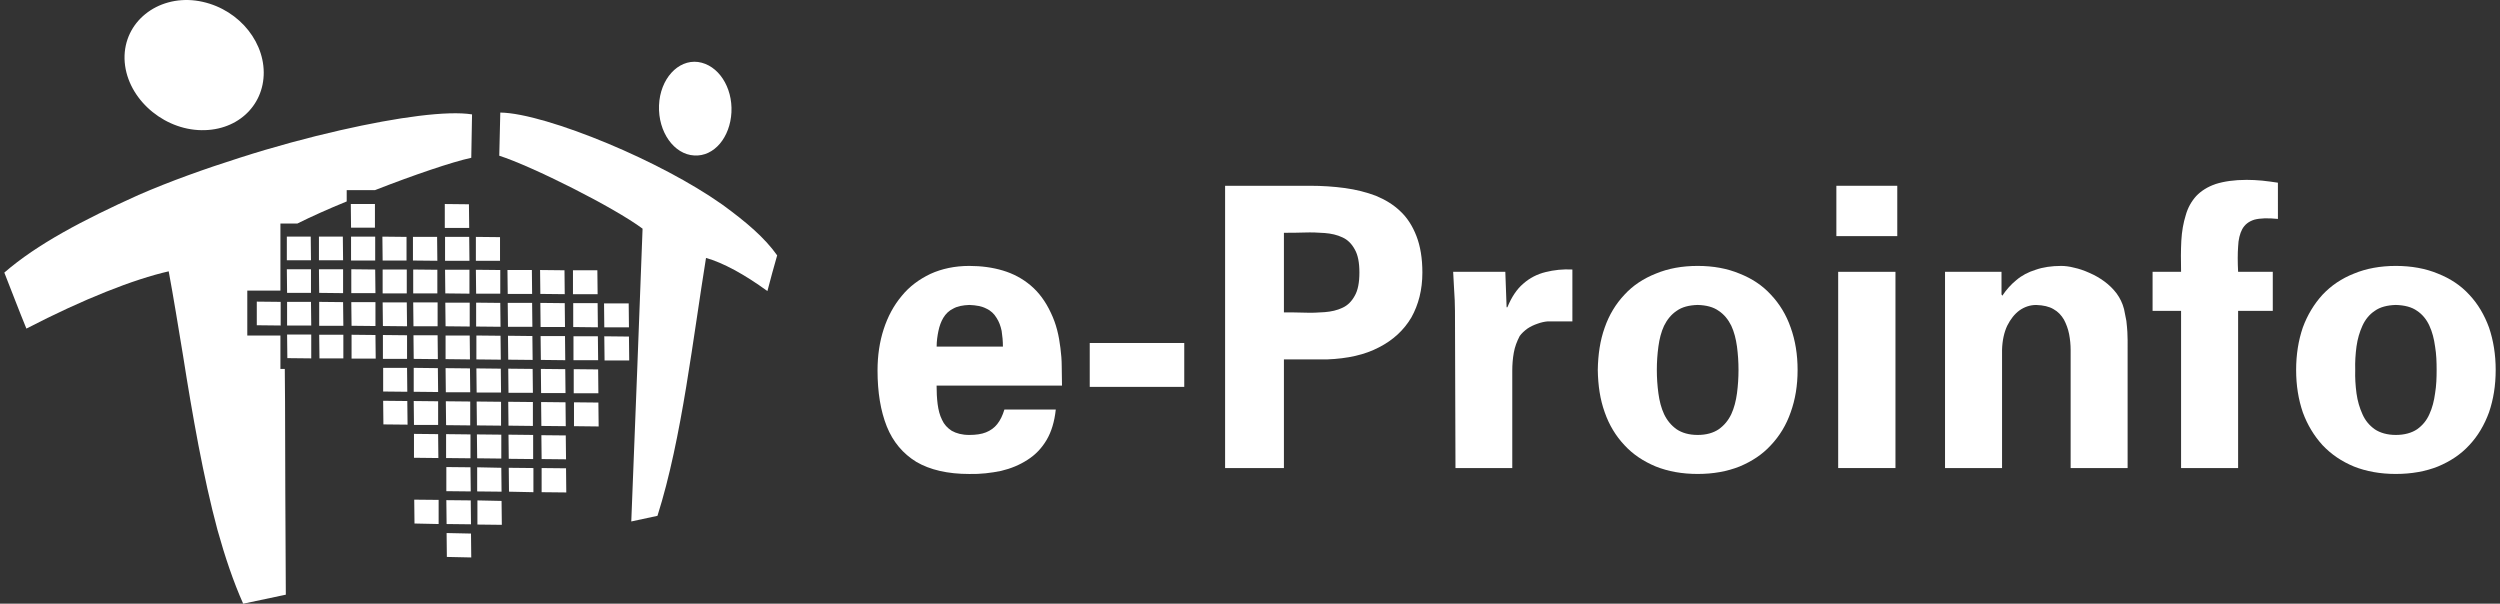
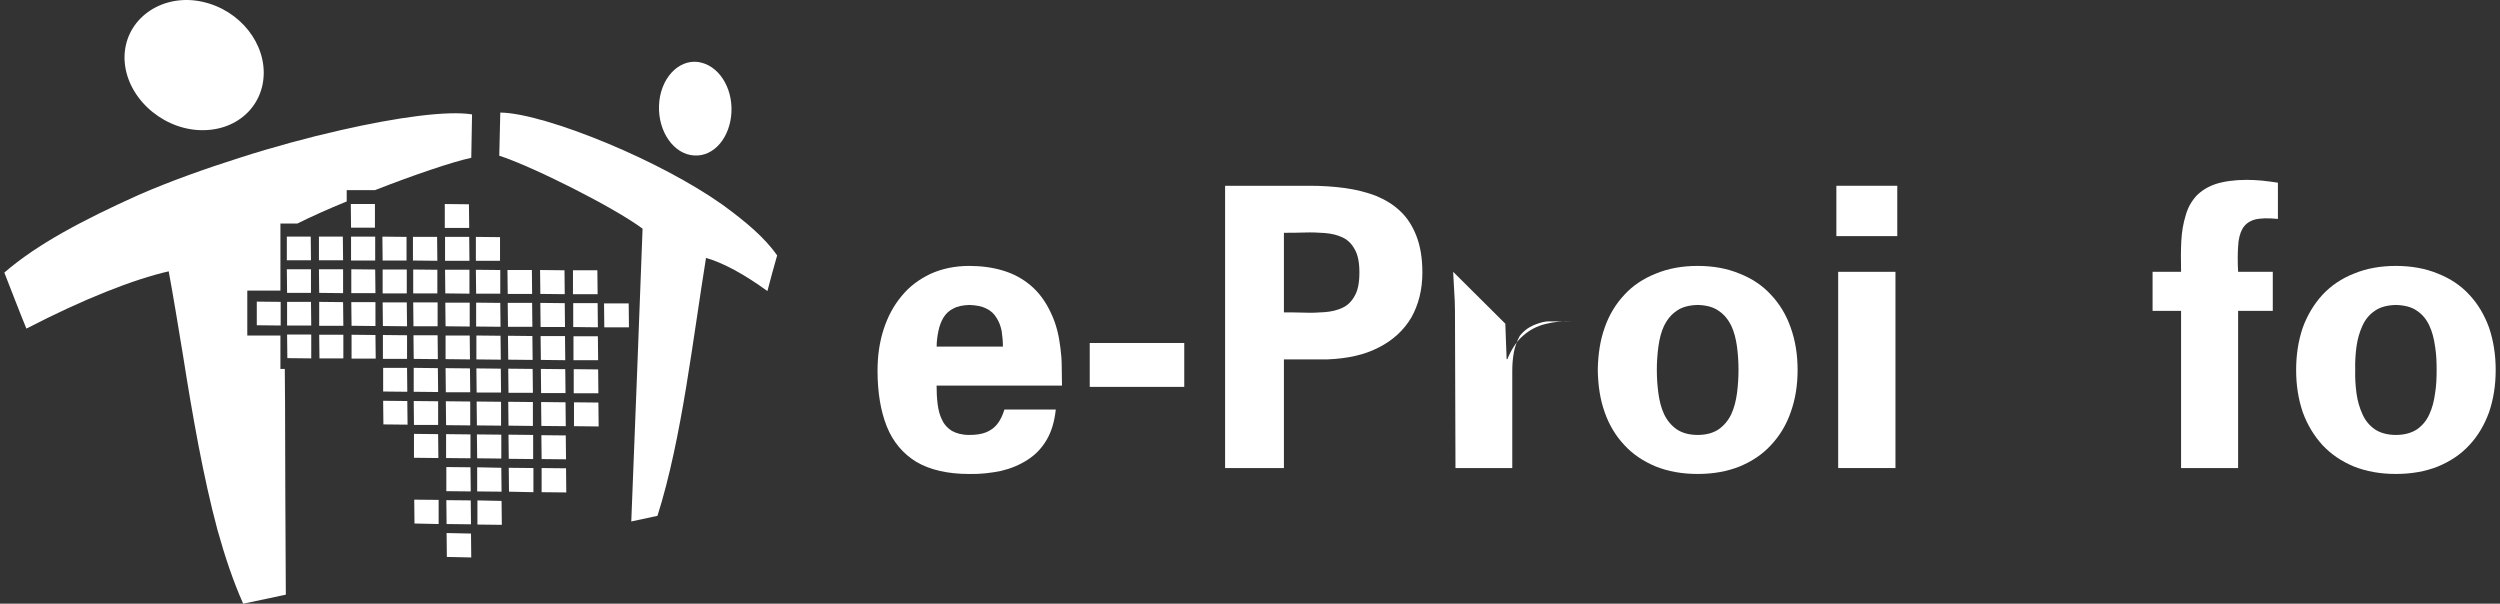
<svg xmlns="http://www.w3.org/2000/svg" version="1.1" id="Camada_1" x="0px" y="0px" width="512px" height="123.633px" viewBox="0 194.184 512 123.633" enable-background="new 0 194.184 512 123.633" xml:space="preserve">
  <rect x="0" y="194.184" width="512" height="123.633" fill="#333333" stroke="none" />
  <g>
    <path fill="#FFFFFF" d="M191.825,265.162c0-1.104,0.158-2.215,0.368-3.212c0.21-0.996,0.527-1.89,1-2.681   c0.475-0.791,1.155-1.476,2.054-1.896c0.84-0.473,1.942-0.684,3.259-0.734c1.421,0.051,2.579,0.262,3.473,0.734   c0.947,0.422,1.631,1.104,2.104,1.896c0.524,0.791,0.843,1.685,1.053,2.681c0.157,0.997,0.261,2.106,0.261,3.212H191.825z    M217.498,273.155l-0.056-3.89c0-1.314-0.104-2.58-0.263-3.791c-0.159-1.315-0.369-2.527-0.684-3.734   c-0.315-1.207-0.736-2.368-1.265-3.469c-1.104-2.374-2.474-4.211-4.154-5.631c-1.684-1.42-3.578-2.419-5.685-3.051   c-2.102-0.63-4.416-0.945-6.891-0.945c-2.945,0-5.627,0.578-7.941,1.63c-2.312,1.104-4.312,2.577-5.892,4.523   c-1.631,1.945-2.841,4.206-3.683,6.784s-1.265,5.419-1.265,8.471c0,4.476,0.633,8.312,1.896,11.472   c1.264,3.153,3.313,5.572,6.048,7.252c2.79,1.636,6.419,2.479,10.836,2.479c2.312,0.051,4.473-0.211,6.522-0.632   c1.998-0.474,3.785-1.207,5.416-2.267c1.581-0.998,2.896-2.361,3.896-4.049c0.998-1.685,1.631-3.785,1.892-6.257h-10.52   c-0.367,1.208-0.842,2.209-1.474,2.995c-0.579,0.734-1.368,1.314-2.312,1.686c-0.896,0.363-2.052,0.529-3.422,0.529   c-1.472,0-2.629-0.318-3.575-0.843c-0.895-0.581-1.579-1.315-1.999-2.267c-0.474-0.944-0.736-1.998-0.896-3.211   c-0.155-1.207-0.213-2.472-0.213-3.784H217.498z" />
    <rect x="223.177" y="264.428" fill="#FFFFFF" width="19.358" height="8.989" />
    <path fill="#FFFFFF" d="M262.946,241.858c1.365,0,2.788,0,4.213-0.054c1.417-0.051,2.782,0,4.148,0.105   c1.315,0.105,2.528,0.369,3.633,0.896c1.054,0.473,1.896,1.316,2.521,2.471c0.638,1.104,0.946,2.684,0.946,4.733   c0,2.053-0.311,3.63-0.946,4.734c-0.627,1.156-1.47,1.999-2.521,2.471c-1.104,0.529-2.315,0.791-3.633,0.896   c-1.366,0.105-2.731,0.162-4.148,0.105c-1.425-0.051-2.848-0.051-4.213-0.051V241.858z M262.946,290.04v-22.249h8.834   c4.214-0.159,7.737-0.949,10.631-2.47c2.892-1.477,5.1-3.523,6.627-6.104c1.475-2.631,2.265-5.685,2.265-9.209   c0-2.945-0.42-5.416-1.211-7.468c-0.794-2.053-1.893-3.786-3.315-5.101c-1.422-1.37-3.104-2.369-4.997-3.157   c-1.945-0.737-4.048-1.263-6.309-1.58c-2.322-0.315-4.685-0.472-7.212-0.472H250.9v57.809L262.946,290.04L262.946,290.04z" />
-     <path fill="#FFFFFF" d="M297.608,249.853l0.159,2.998l0.161,2.84l0.05,2.161l0.104,32.188h11.632v-19.933   c0-1.313,0.104-2.526,0.312-3.688c0.211-1.207,0.632-2.312,1.208-3.416c0.42-0.58,0.95-1.054,1.582-1.524   c0.626-0.422,1.314-0.739,2.051-0.996c0.733-0.269,1.422-0.422,2.103-0.479h5.055V249.38c-1.948-0.105-3.793,0.103-5.478,0.524   c-1.73,0.421-3.258,1.209-4.571,2.367c-1.366,1.156-2.419,2.787-3.263,4.838h-0.158l-0.265-7.257L297.608,249.853L297.608,249.853z   " />
+     <path fill="#FFFFFF" d="M297.608,249.853l0.159,2.998l0.161,2.84l0.05,2.161l0.104,32.188h11.632v-19.933   c0-1.313,0.104-2.526,0.312-3.688c0.211-1.207,0.632-2.312,1.208-3.416c0.42-0.58,0.95-1.054,1.582-1.524   c0.626-0.422,1.314-0.739,2.051-0.996c0.733-0.269,1.422-0.422,2.103-0.479h5.055c-1.948-0.105-3.793,0.103-5.478,0.524   c-1.73,0.421-3.258,1.209-4.571,2.367c-1.366,1.156-2.419,2.787-3.263,4.838h-0.158l-0.265-7.257L297.608,249.853L297.608,249.853z   " />
    <path fill="#FFFFFF" d="M339.32,269.943c0-1.629,0.107-3.205,0.319-4.781c0.211-1.577,0.574-3,1.16-4.26   c0.627-1.265,1.47-2.315,2.571-3.051c1.104-0.791,2.523-1.162,4.316-1.214c1.787,0.052,3.21,0.423,4.309,1.214   c1.11,0.733,1.953,1.786,2.578,3.051c0.581,1.26,0.946,2.683,1.162,4.26c0.206,1.576,0.312,3.152,0.312,4.781   c0,1.635-0.106,3.212-0.312,4.787c-0.216,1.582-0.581,3-1.162,4.265c-0.625,1.313-1.468,2.312-2.578,3.103   c-1.099,0.739-2.521,1.162-4.309,1.162c-1.793,0-3.212-0.423-4.316-1.162c-1.104-0.791-1.944-1.787-2.571-3.103   c-0.586-1.265-0.949-2.683-1.16-4.265C339.427,273.155,339.32,271.578,339.32,269.943z M368.148,269.943   c0-3.153-0.471-6.047-1.417-8.676c-0.894-2.578-2.262-4.841-4.054-6.732c-1.73-1.896-3.89-3.316-6.416-4.315   c-2.526-1.05-5.362-1.577-8.572-1.577c-3.212,0-6.052,0.526-8.575,1.577c-2.524,0.999-4.684,2.419-6.421,4.315   c-1.787,1.893-3.153,4.154-4.047,6.732c-0.946,2.629-1.366,5.521-1.419,8.676c0.053,3.212,0.473,6.052,1.419,8.682   c0.896,2.579,2.26,4.84,4.047,6.734c1.737,1.896,3.896,3.312,6.421,4.367c2.523,1.002,5.363,1.523,8.575,1.523   c3.21,0,6.046-0.521,8.572-1.523c2.528-1.055,4.686-2.473,6.416-4.367c1.792-1.896,3.16-4.155,4.054-6.734   C367.677,275.995,368.148,273.155,368.148,269.943z" />
    <path fill="#FFFFFF" d="M376.089,232.231v10.31h12.473v-10.31H376.089z M376.459,249.853v40.187h11.732v-40.187H376.459z" />
-     <path fill="#FFFFFF" d="M409.909,249.853h-11.566v40.187h11.677v-24.195c0.056-1.946,0.421-3.575,1.052-4.939   c0.686-1.371,1.527-2.427,2.528-3.159c1.049-0.734,2.208-1.104,3.415-1.104c1.475,0.051,2.631,0.317,3.522,0.842   c0.951,0.523,1.631,1.266,2.158,2.158c0.475,0.895,0.842,1.892,1.055,2.942c0.212,1.104,0.317,2.209,0.317,3.263v24.194h11.669   V263.85l-0.051-1.686c-0.051-0.686-0.102-1.424-0.204-2.262c-0.165-0.79-0.319-1.629-0.479-2.42   c-0.313-1.211-0.837-2.263-1.524-3.209c-0.684-0.894-1.521-1.737-2.528-2.471c-0.944-0.686-1.94-1.264-3.047-1.736   c-1.052-0.476-2.104-0.843-3.105-1.053c-0.997-0.263-1.893-0.368-2.683-0.368c-1.94,0-3.729,0.262-5.21,0.788   c-1.521,0.473-2.835,1.158-3.943,2.104c-1.102,0.894-2.044,1.947-2.889,3.208l-0.164-0.262V249.853L409.909,249.853z" />
    <path fill="#FFFFFF" d="M466.515,231.6c-1.054-0.157-2.157-0.316-3.21-0.422c-1.102-0.104-2.158-0.157-3.207-0.157   c-2.526,0-4.633,0.317-6.312,0.843c-1.687,0.578-3.001,1.42-4.003,2.471c-0.996,1.105-1.733,2.419-2.15,3.946   c-0.479,1.526-0.791,3.262-0.899,5.208c-0.102,1.946-0.102,4.051-0.05,6.364h-5.836v7.999h5.836v32.188h11.682v-32.188h7.1v-7.999   h-7.1c-0.104-1.998-0.104-3.734,0-5.154c0.05-1.474,0.368-2.685,0.841-3.578c0.523-0.945,1.316-1.577,2.473-1.946   c1.157-0.314,2.79-0.368,4.84-0.157L466.515,231.6L466.515,231.6z" />
    <path fill="#FFFFFF" d="M482.348,269.943c-0.053-1.629,0.055-3.205,0.26-4.781c0.218-1.577,0.639-3,1.215-4.26   c0.573-1.265,1.417-2.315,2.526-3.051c1.099-0.791,2.573-1.162,4.311-1.214c1.792,0.052,3.264,0.423,4.365,1.214   c1.104,0.733,1.946,1.786,2.521,3.051c0.581,1.26,0.949,2.683,1.16,4.26c0.264,1.576,0.317,3.152,0.317,4.781   c0,1.635-0.056,3.212-0.317,4.787c-0.211,1.582-0.579,3-1.16,4.265c-0.575,1.313-1.417,2.312-2.521,3.103   c-1.104,0.739-2.573,1.162-4.365,1.162c-1.735,0-3.212-0.423-4.311-1.162c-1.109-0.791-1.953-1.787-2.526-3.103   c-0.576-1.265-0.997-2.683-1.215-4.265C482.403,273.155,482.295,271.578,482.348,269.943z M511.116,269.943   c0-3.153-0.473-6.047-1.364-8.676c-0.944-2.578-2.264-4.841-4.051-6.732c-1.733-1.896-3.893-3.316-6.419-4.315   c-2.521-1.05-5.415-1.577-8.625-1.577c-3.16,0-6.047,0.526-8.573,1.577c-2.526,0.999-4.63,2.419-6.423,4.315   c-1.729,1.893-3.103,4.154-4.049,6.732c-0.894,2.629-1.364,5.521-1.364,8.676c0,3.212,0.473,6.052,1.364,8.682   c0.946,2.579,2.318,4.84,4.049,6.734c1.793,1.896,3.896,3.312,6.423,4.367c2.526,1.002,5.413,1.523,8.573,1.523   c3.21,0,6.104-0.521,8.625-1.523c2.526-1.055,4.686-2.473,6.419-4.367c1.787-1.896,3.104-4.155,4.051-6.734   C510.646,275.995,511.116,273.155,511.116,269.943z" />
    <path fill="#FFFFFF" d="M142.958,206.878c4.154,0.578,7.102,5.155,6.841,10.31c-0.265,5.101-3.524,9.101-7.628,8.836   c-4.104-0.211-7.415-4.785-7.205-10.256C135.173,210.348,138.856,206.352,142.958,206.878z M131.599,241.015l-1.104,29.092   l-1.21,30.873l5.363-1.156c2.525-7.946,4.363-17.202,5.892-26.459c1.523-9.258,2.789-18.568,4.05-26.354   c3.422,0.947,7.892,3.367,12.574,6.786c0.631-2.368,1.312-4.998,1.998-7.312c-2.525-3.579-6.262-6.787-11.258-10.416   c-6.418-4.523-15.046-8.994-23.354-12.468c-8.941-3.734-17.463-6.311-22.093-6.364l-0.21,8.838   C108.978,228.234,125.761,236.649,131.599,241.015z" />
    <path fill="#FFFFFF" d="M40.072,194.305c-7.89-0.999-14.729,4.366-14.568,11.941c0.21,7.574,7.259,14.098,15.044,14.571   c7.784,0.472,13.517-4.839,13.465-11.836C53.956,201.934,48.013,195.359,40.072,194.305z M60.902,239.965   c2.843-1.42,6.365-3,10.102-4.525v-2.314h5.786c7.94-3.104,15.833-5.787,19.726-6.627l0.157-8.889   c-4.998-0.791-15.043,0.523-27.038,3.259c-6.47,1.474-13.518,3.367-20.565,5.63c-7.103,2.26-14.201,4.785-20.726,7.626   c-11.312,5.103-20.727,10.048-27.459,15.885c1.472,3.735,3.052,7.896,4.521,11.469c11.682-6.047,21.989-10.1,29.145-11.729   c0.999,5.417,1.947,11.258,2.946,17.312c0.945,6.045,1.997,12.256,3.154,18.354c1.156,5.995,2.42,11.836,3.893,17.307   c1.524,5.471,3.263,10.623,5.261,15.098l8.733-1.846l-0.105-20.771l-0.053-18.621l-0.053-6.837h-0.896V262.9h-6.786v-9.202h6.786   v-13.729L60.902,239.965L60.902,239.965z" />
    <g>
      <polygon fill="#FFFFFF" points="91.464,303.35 96.46,303.457 96.513,308.35 91.516,308.243   " />
      <polygon fill="#FFFFFF" points="91.41,296.615 96.408,296.666 96.46,301.562 91.464,301.505   " />
      <polygon fill="#FFFFFF" points="91.41,289.835 96.355,289.885 96.408,294.827 91.41,294.775   " />
      <polygon fill="#FFFFFF" points="91.36,283.094 96.355,283.15 96.355,288.042 91.36,287.99   " />
      <polygon fill="#FFFFFF" points="91.306,276.365 96.303,276.416 96.303,281.307 91.36,281.256   " />
      <polygon fill="#FFFFFF" points="91.253,269.579 96.249,269.631 96.303,274.525 91.306,274.525   " />
      <polygon fill="#FFFFFF" points="91.253,262.896 96.197,262.896 96.249,267.791 91.253,267.734   " />
      <polygon fill="#FFFFFF" points="91.199,256.167 96.197,256.167 96.197,261.057 91.253,261.006   " />
      <polygon fill="#FFFFFF" points="91.147,249.432 96.143,249.432 96.143,254.326 91.199,254.271   " />
      <polygon fill="#FFFFFF" points="91.147,242.7 96.093,242.7 96.143,247.591 91.147,247.591   " />
      <polygon fill="#FFFFFF" points="91.093,235.966 96.038,236.02 96.093,240.859 91.093,240.859   " />
      <polygon fill="#FFFFFF" points="97.774,296.666 102.719,296.773 102.774,301.669 97.774,301.611   " />
      <polygon fill="#FFFFFF" points="97.724,289.885 102.667,289.988 102.719,294.879 97.724,294.827   " />
      <polygon fill="#FFFFFF" points="97.669,283.15 102.667,283.203 102.667,288.098 97.724,288.042   " />
      <polygon fill="#FFFFFF" points="97.617,276.416 102.614,276.469 102.614,281.357 97.669,281.307   " />
      <polygon fill="#FFFFFF" points="97.564,269.631 102.563,269.688 102.614,274.578 97.617,274.578   " />
      <polygon fill="#FFFFFF" points="97.564,262.896 102.509,262.947 102.563,267.844 97.564,267.791   " />
      <polygon fill="#FFFFFF" points="97.513,256.167 102.456,256.218 102.509,261.107 97.513,261.057   " />
      <polygon fill="#FFFFFF" points="97.459,249.432 102.456,249.483 102.456,254.326 97.513,254.326   " />
      <polygon fill="#FFFFFF" points="97.459,242.7 102.404,242.751 102.404,247.591 97.459,247.591   " />
      <polygon fill="#FFFFFF" points="104.194,289.988 109.243,290.04 109.243,294.986 104.244,294.879   " />
      <polygon fill="#FFFFFF" points="104.14,283.203 109.188,283.26 109.188,288.2 104.194,288.148   " />
      <polygon fill="#FFFFFF" points="104.088,276.469 109.137,276.52 109.137,281.415 104.14,281.357   " />
      <polygon fill="#FFFFFF" points="104.088,269.688 109.084,269.739 109.137,274.628 104.14,274.628   " />
      <polygon fill="#FFFFFF" points="104.034,262.947 109.031,263.004 109.084,267.895 104.088,267.844   " />
      <polygon fill="#FFFFFF" points="103.982,256.218 108.978,256.218 109.031,261.107 104.034,261.107   " />
      <polygon fill="#FFFFFF" points="103.928,249.483 108.927,249.483 108.978,254.377 103.982,254.377   " />
      <polygon fill="#FFFFFF" points="110.925,290.04 115.924,290.091 115.975,295.038 110.925,294.986   " />
      <polygon fill="#FFFFFF" points="110.874,283.311 115.868,283.361 115.924,288.252 110.925,288.2   " />
      <polygon fill="#FFFFFF" points="110.819,276.52 115.819,276.576 115.868,281.466 110.874,281.415   " />
      <polygon fill="#FFFFFF" points="110.769,269.739 115.764,269.79 115.819,274.682 110.819,274.682   " />
      <polygon fill="#FFFFFF" points="110.714,263.004 115.712,263.004 115.764,267.951 110.769,267.895   " />
      <polygon fill="#FFFFFF" points="110.662,256.218 115.658,256.27 115.712,261.16 110.714,261.16   " />
      <polygon fill="#FFFFFF" points="110.609,249.483 115.608,249.538 115.658,254.43 110.662,254.377   " />
      <polygon fill="#FFFFFF" points="117.554,276.576 122.549,276.627 122.604,281.523 117.554,281.466   " />
      <polygon fill="#FFFFFF" points="117.499,269.79 122.499,269.841 122.549,274.73 117.499,274.73   " />
      <polygon fill="#FFFFFF" points="117.449,263.057 122.445,263.057 122.499,267.951 117.449,267.951   " />
      <polygon fill="#FFFFFF" points="117.395,256.27 122.393,256.27 122.445,261.217 117.395,261.16   " />
      <polygon fill="#FFFFFF" points="117.343,249.538 122.339,249.538 122.393,254.43 117.343,254.43   " />
-       <polygon fill="#FFFFFF" points="123.76,263.057 128.81,263.111 128.863,268.003 123.814,268.003   " />
      <polygon fill="#FFFFFF" points="123.709,256.321 128.757,256.321 128.81,261.217 123.76,261.217   " />
      <polygon fill="#FFFFFF" points="89.832,296.562 84.835,296.514 84.889,301.4 89.832,301.505   " />
      <polygon fill="#FFFFFF" points="89.728,283.094 84.782,283.043 84.782,287.934 89.779,287.99   " />
      <polygon fill="#FFFFFF" points="89.728,276.365 84.73,276.312 84.782,281.204 89.728,281.204   " />
      <polygon fill="#FFFFFF" points="89.674,269.579 84.73,269.521 84.73,274.418 89.728,274.47   " />
      <polygon fill="#FFFFFF" points="89.622,262.845 84.679,262.845 84.73,267.684 89.674,267.734   " />
      <polygon fill="#FFFFFF" points="89.622,256.116 84.625,256.116 84.679,261.006 89.622,261.006   " />
      <polygon fill="#FFFFFF" points="89.569,249.432 84.625,249.381 84.625,254.271 89.569,254.271   " />
      <polygon fill="#FFFFFF" points="89.518,242.7 84.573,242.7 84.573,247.54 89.569,247.591   " />
      <polygon fill="#FFFFFF" points="83.414,276.312 78.47,276.264 78.522,281.102 83.469,281.152   " />
      <polygon fill="#FFFFFF" points="83.363,269.521 78.47,269.521 78.47,274.366 83.414,274.418   " />
      <polygon fill="#FFFFFF" points="83.363,262.845 78.419,262.794 78.419,267.684 83.363,267.684   " />
      <polygon fill="#FFFFFF" points="83.308,256.116 78.365,256.116 78.419,260.954 83.363,261.006   " />
      <rect x="78.365" y="249.381" fill="#FFFFFF" width="4.941" height="4.891" />
      <polygon fill="#FFFFFF" points="83.258,242.7 78.314,242.646 78.365,247.54 83.258,247.54   " />
      <polygon fill="#FFFFFF" points="76.893,262.794 72,262.741 72,267.632 76.945,267.632   " />
      <polygon fill="#FFFFFF" points="76.893,256.059 71.946,256.059 72,260.902 76.893,260.954   " />
      <polygon fill="#FFFFFF" points="76.839,249.381 71.946,249.327 71.946,254.219 76.893,254.219   " />
      <rect x="71.895" y="242.646" fill="#FFFFFF" width="4.944" height="4.893" />
      <polygon fill="#FFFFFF" points="76.787,235.966 71.843,235.966 71.895,240.805 76.787,240.805   " />
      <polygon fill="#FFFFFF" points="70.318,262.741 65.371,262.741 65.425,267.581 70.318,267.581   " />
      <polygon fill="#FFFFFF" points="70.264,256.059 65.371,256.007 65.371,260.902 70.318,260.902   " />
      <polygon fill="#FFFFFF" points="70.264,249.327 65.32,249.327 65.371,254.165 70.264,254.219   " />
      <polygon fill="#FFFFFF" points="70.212,242.646 65.32,242.646 65.32,247.484 70.264,247.484   " />
      <polygon fill="#FFFFFF" points="63.742,262.691 58.796,262.691 58.85,267.529 63.742,267.581   " />
      <polygon fill="#FFFFFF" points="63.689,256.007 58.796,256.007 58.796,260.848 63.742,260.848   " />
      <polygon fill="#FFFFFF" points="63.689,249.327 58.744,249.327 58.796,254.165 63.689,254.165   " />
      <polygon fill="#FFFFFF" points="63.638,242.646 58.744,242.646 58.744,247.484 63.689,247.484   " />
      <polygon fill="#FFFFFF" points="57.481,256.007 52.59,255.956 52.59,260.795 57.481,260.848   " />
    </g>
  </g>
</svg>